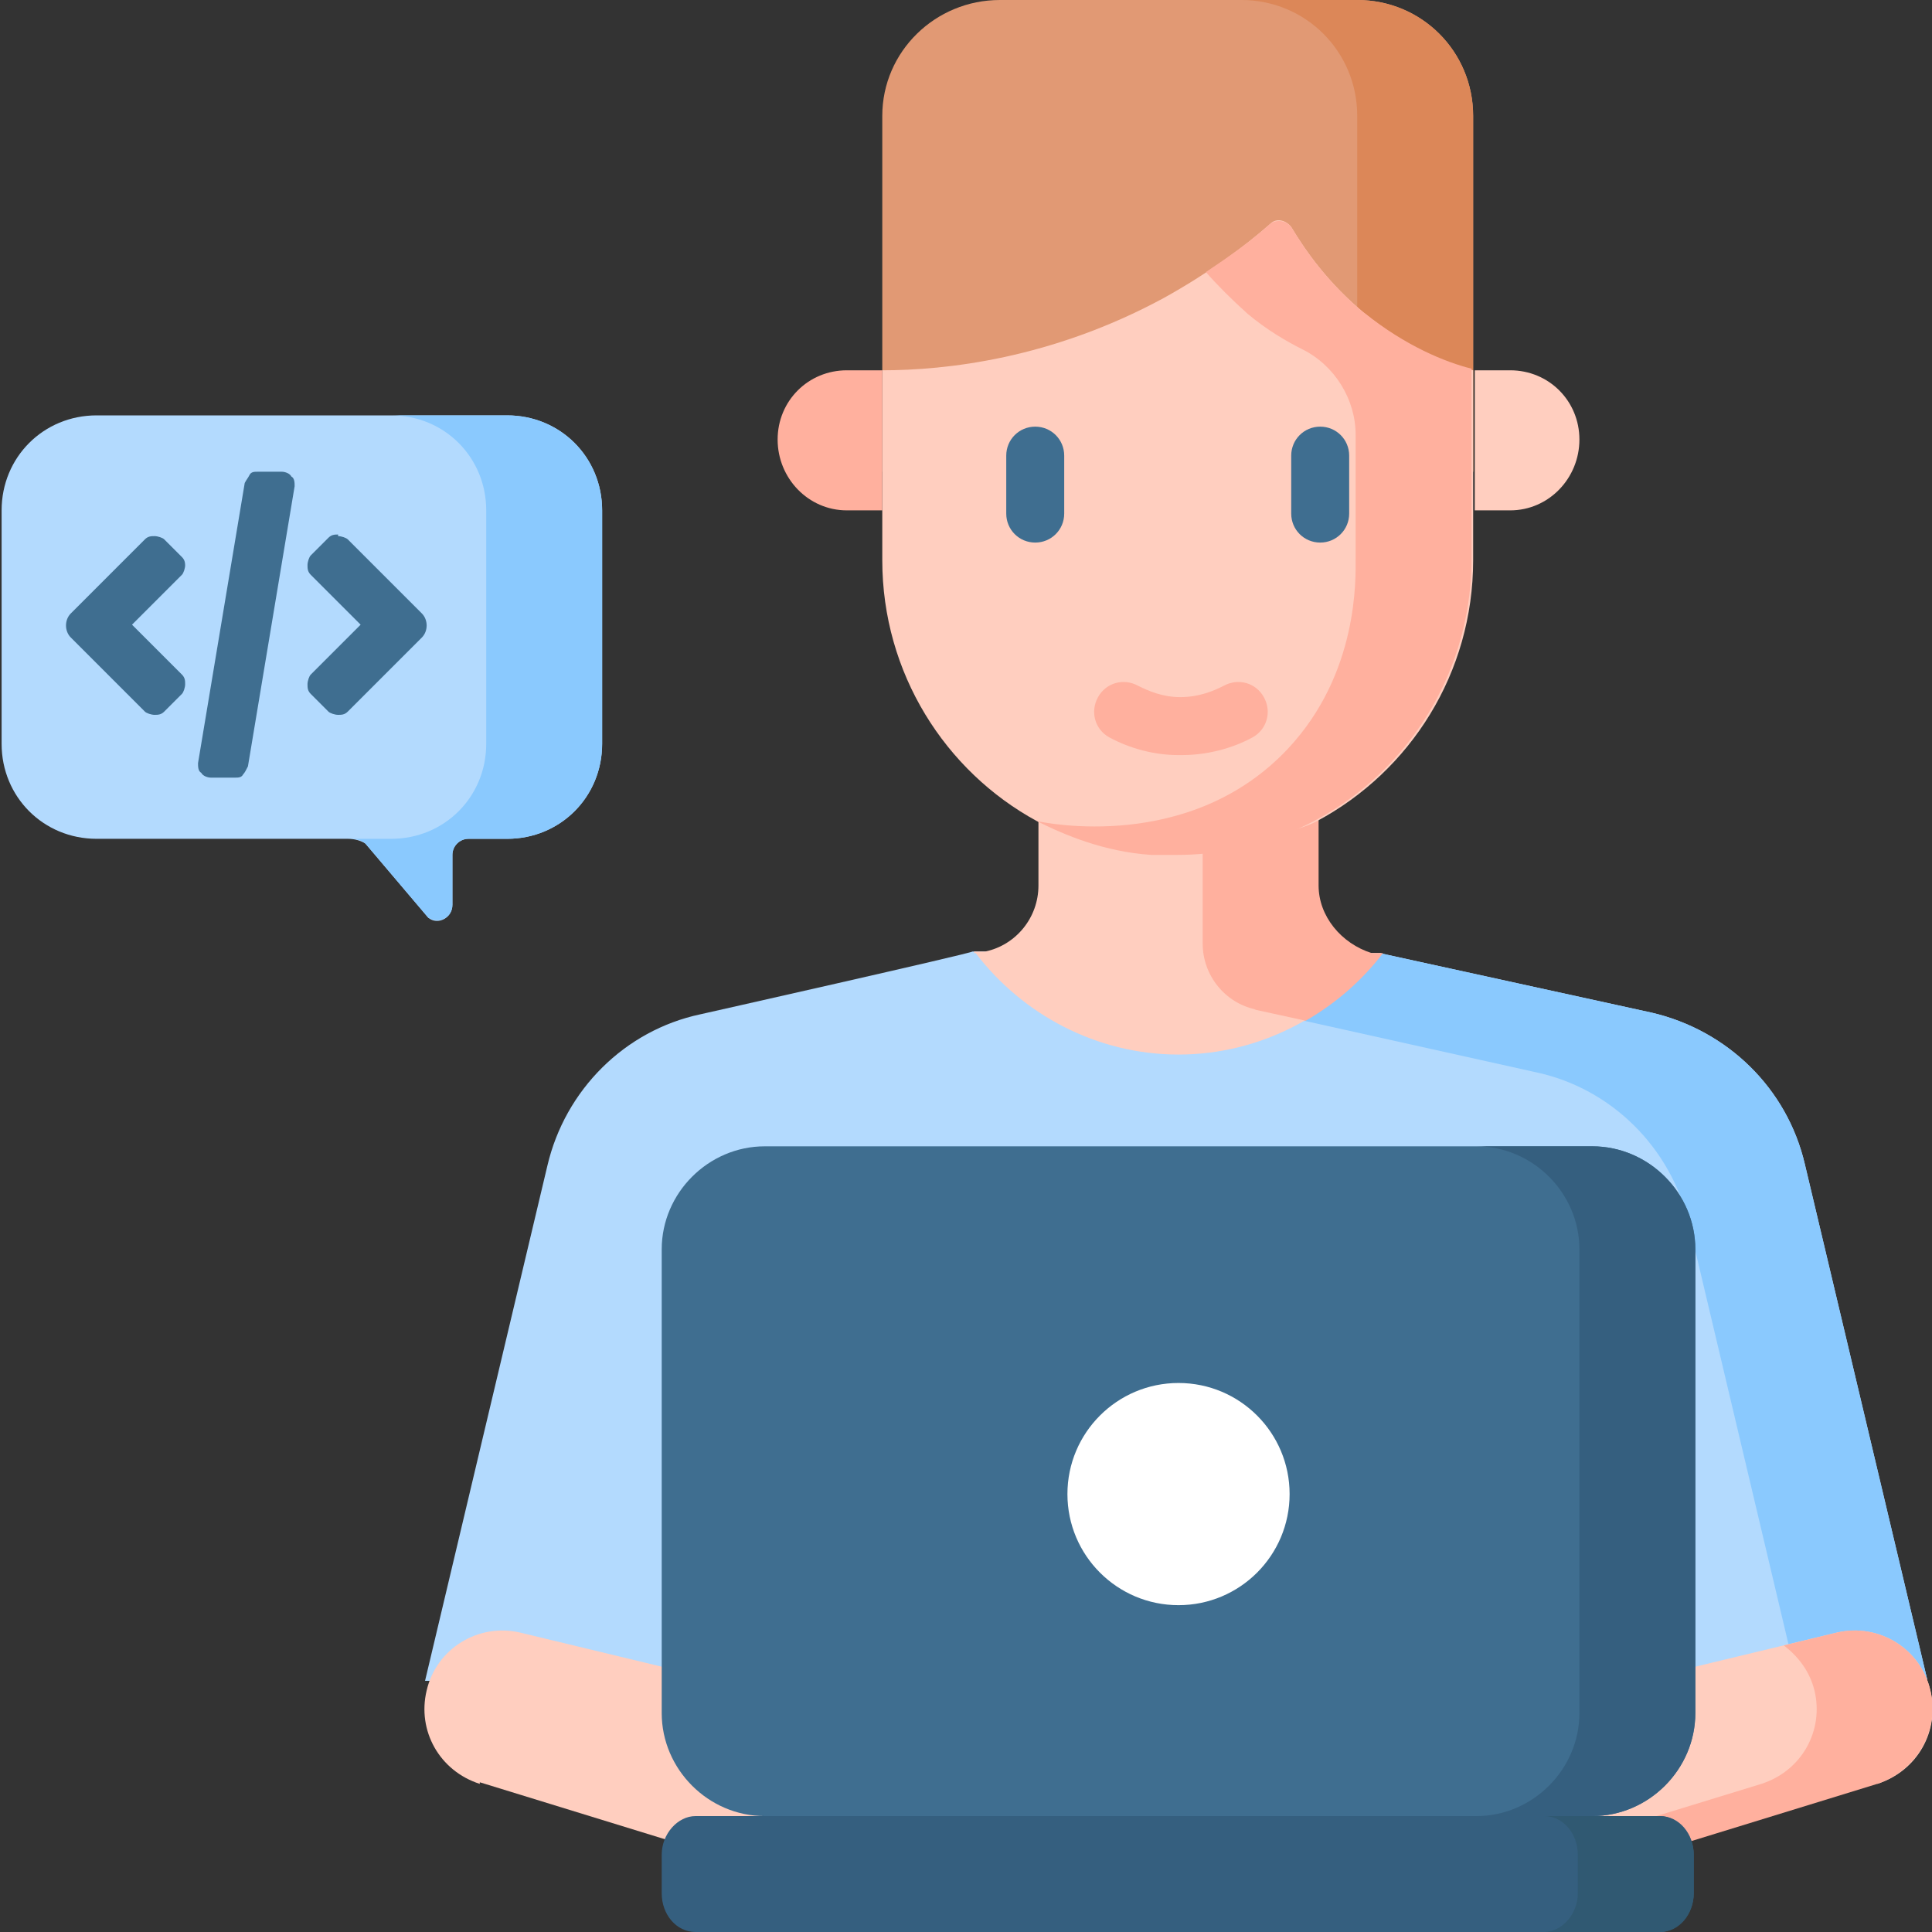
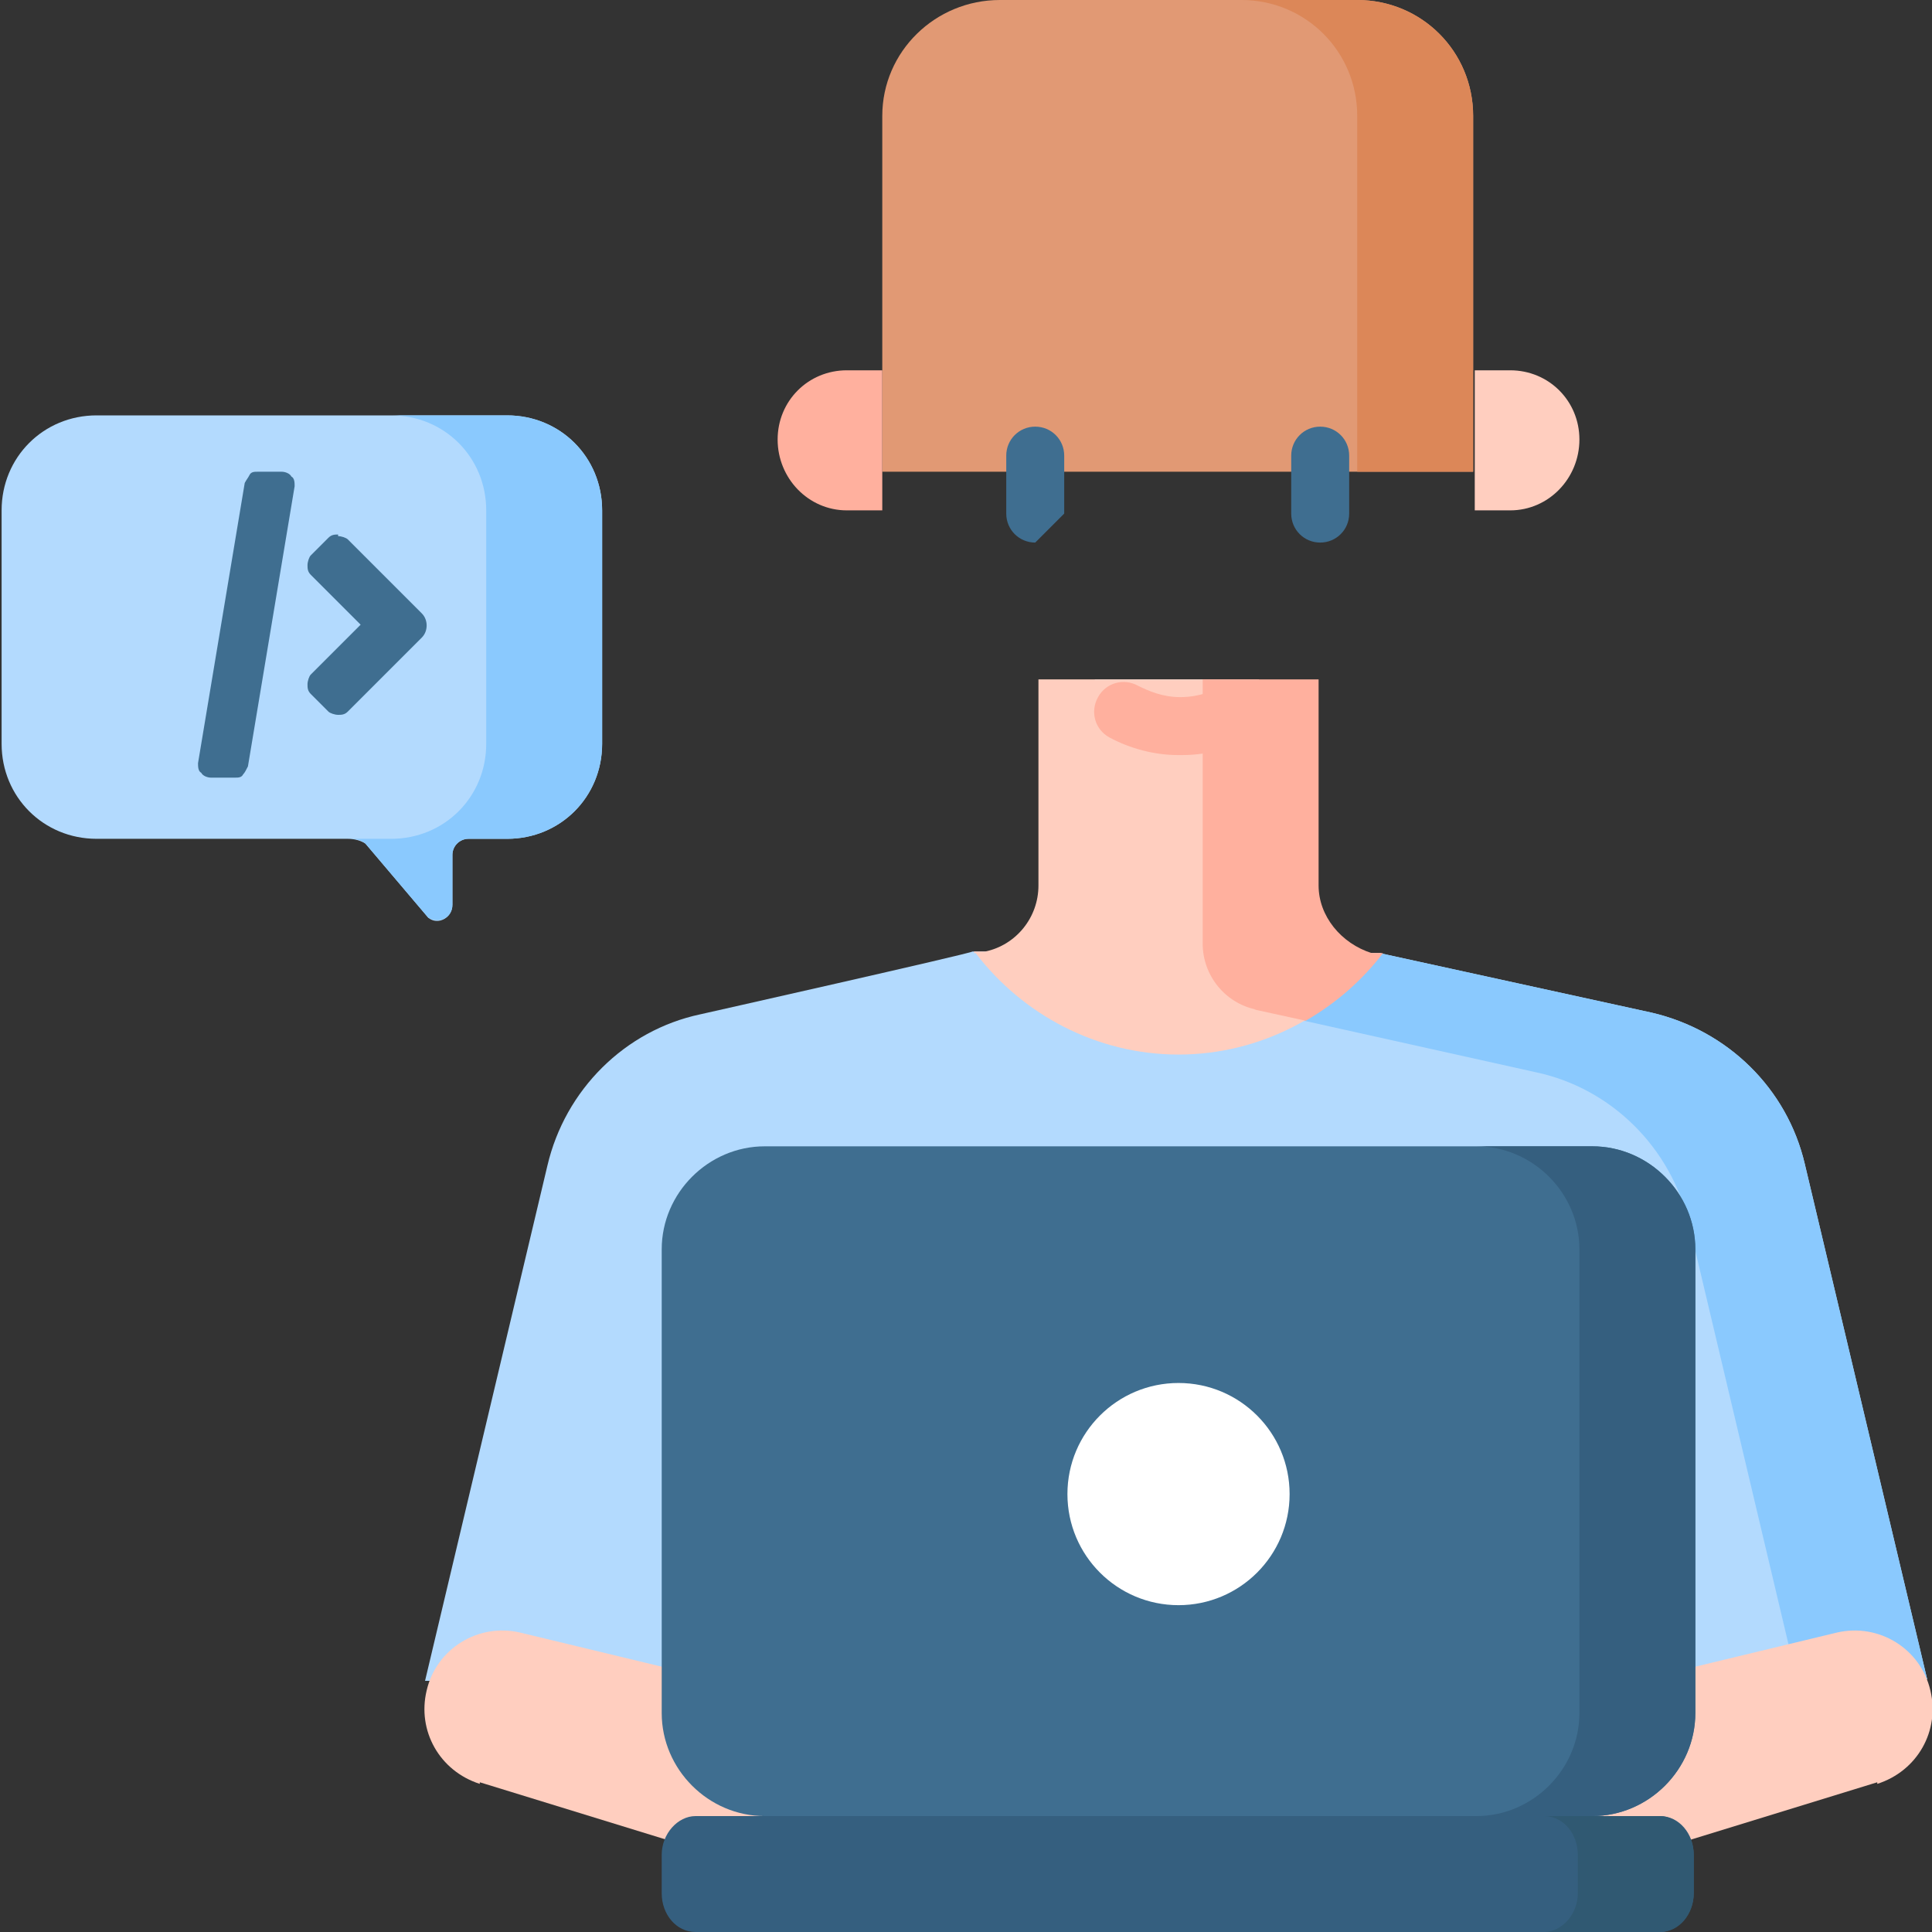
<svg xmlns="http://www.w3.org/2000/svg" viewBox="0 0 120 120">
  <rect x="0" y="0" width="120" height="120" fill="#333333" stroke="none" />
  <defs>
    <style>      .cls-1 {        fill: #ffb09e;      }      .cls-2 {        fill: #e19974;      }      .cls-3 {        fill: #8ac9fe;      }      .cls-4 {        fill: #dc8758;      }      .cls-5 {        fill: #fff;      }      .cls-6 {        fill: #3f6e90;      }      .cls-7 {        fill: #b3dafe;      }      .cls-8 {        fill: #305972;      }      .cls-9 {        fill: #355f7f;      }      .cls-10 {        fill: #ffcebf;      }    </style>
  </defs>
  <g>
    <g id="Layer_1">
      <g id="Capa_1">
        <g>
          <g>
            <path class="cls-2" d="M91.5,29.3h-36.7V7.2C54.8,3.2,58.1,0,62.1,0h22.2C88.3,0,91.5,3.2,91.5,7.2c0,0,0,22.1,0,22.1Z" />
            <path class="cls-4" d="M84.3,0h-7.2C81.1,0,84.3,3.2,84.3,7.2v22.1h7.2V7.2C91.5,3.2,88.3,0,84.3,0Z" />
            <g>
              <path class="cls-7" d="M107.2,104.3h12.5l-7.6-32c-1.1-4.7-4.8-8.3-9.5-9.4l-16.9-3.7h-4.3c-1.9-.6-3.3-2.3-3.3-4.2v-12.8h-10.1v12.8c0,2-1.4,3.7-3.3,4.1h-4.3c0,.1-16.9,3.9-16.9,3.9-4.7,1-8.4,4.7-9.5,9.4l-7.6,32" />
              <path class="cls-3" d="M81,63.4l14.4,3.2c4.7,1,8.4,4.7,9.5,9.4l6.7,28.3h8.1l-7.6-32c-1.1-4.7-4.8-8.3-9.5-9.4l-16.9-3.7-4.8,4.2h0Z" />
              <path class="cls-10" d="M116.6,110.7l-16.9,5.2-2.2-10.5,16.6-4c2.6-.6,5.2,1,5.8,3.6.6,2.5-.8,5-3.3,5.8h0Z" />
-               <path class="cls-1" d="M119.9,105c-.6-2.6-3.2-4.2-5.8-3.6l-3.3.8c.9.7,1.6,1.6,1.9,2.8.6,2.5-.8,5-3.3,5.8l-10.1,3.1.4,2.1,16.9-5.2c2.4-.8,3.9-3.3,3.3-5.8h0Z" />
            </g>
            <path class="cls-10" d="M29.8,110.7l16.9,5.2,2.2-10.5-16.6-4c-2.6-.6-5.2,1-5.8,3.6-.6,2.5.8,5,3.3,5.8h0Z" />
            <path class="cls-10" d="M60.6,59.2c2.9,3.8,7.5,6.3,12.6,6.3s9.7-2.5,12.6-6.3h-4.3c-1.9-.6-3.3-2.3-3.3-4.2v-12.8h-13.7v12.8c0,2-1.4,3.7-3.3,4.1h-.7q0,.1,0,.1Z" />
            <path class="cls-1" d="M77.9,62.7l3.2.7c1.9-1.1,3.5-2.5,4.8-4.2h-.7c-1.9-.6-3.3-2.3-3.3-4.2v-12.8h-7.2v16.4c0,2,1.4,3.7,3.3,4.1h0Z" />
-             <path class="cls-10" d="M91.5,23c-1.6-.4-4.1-1.4-6.7-3.5-2.3-1.9-3.7-3.9-4.6-5.4-.3-.4-.9-.6-1.3-.2-1.7,1.5-3.9,3.1-6.6,4.6-7,3.8-13.6,4.5-17.5,4.5v11.8c0,7,3.9,13.1,9.6,16.2,2.6,1.4,5.2,1.3,8.4,1.3,0,0,6.4.1,9-1.3,5.8-3.1,9.7-9.2,9.7-16.2v-11.8h0Z" />
-             <path class="cls-1" d="M84.8,19.5c-2.3-1.9-3.7-3.9-4.6-5.4-.3-.4-.9-.5-1.3-.2-1.1,1-2.5,2-4,3,.7.8,1.6,1.7,2.6,2.6,1.2,1,2.4,1.7,3.4,2.2,2,1,3.3,3.1,3.3,5.3v7.7c0,1.2.2,7.1-4.2,11.8-6.1,6.5-15.1,4.6-15.6,4.5,1.8.9,4.2,1.9,7.1,2.1.5,0,1.1,0,1.6,0,10.1,0,18.3-8.2,18.3-18.4v-11.8c-1.6-.4-4.1-1.4-6.7-3.5h0Z" />
            <g>
-               <path class="cls-6" d="M64.3,33.7c-1,0-1.8-.8-1.8-1.8v-3.6c0-1,.8-1.8,1.8-1.8s1.8.8,1.8,1.8v3.6c0,1-.8,1.8-1.8,1.8Z" />
+               <path class="cls-6" d="M64.3,33.7c-1,0-1.8-.8-1.8-1.8v-3.6c0-1,.8-1.8,1.8-1.8s1.8.8,1.8,1.8v3.6Z" />
              <path class="cls-6" d="M82,33.7c-1,0-1.8-.8-1.8-1.8v-3.6c0-1,.8-1.8,1.8-1.8s1.8.8,1.8,1.8v3.6c0,1-.8,1.8-1.8,1.8Z" />
            </g>
            <path class="cls-1" d="M73.2,46.9h0c-1.5,0-3-.4-4.3-1.1-.9-.5-1.2-1.6-.7-2.5s1.6-1.2,2.5-.7c.6.3,1.5.7,2.6.7h0c1.2,0,2.1-.4,2.7-.7.9-.5,2-.2,2.5.7s.2,2-.7,2.5c-.9.5-2.5,1.1-4.4,1.1h0Z" />
            <path class="cls-10" d="M93.8,31.7h-2.2v-8.7h2.2c2.4,0,4.3,1.9,4.3,4.3h0c0,2.4-1.9,4.4-4.3,4.4Z" />
            <path class="cls-1" d="M52.6,31.7h2.2v-8.7h-2.2c-2.4,0-4.3,1.9-4.3,4.3h0c0,2.4,1.9,4.4,4.3,4.4Z" />
            <g>
              <g>
                <path class="cls-9" d="M43.2,112.8h59.9c1.2,0,2.1,1.1,2.1,2.4v2.4c0,1.3-1,2.4-2.1,2.4h-59.9c-1.2,0-2.1-1.1-2.1-2.4v-2.4c0-1.3,1-2.4,2.1-2.4h0Z" />
                <path class="cls-8" d="M103.1,112.8h-7.2c1.2,0,2.1,1.1,2.1,2.4v2.4c0,1.3-1,2.4-2.1,2.4h7.2c1.2,0,2.1-1.1,2.1-2.4v-2.4c0-1.3-1-2.4-2.1-2.4h0Z" />
                <path class="cls-6" d="M98.9,112.8h-51.4c-3.5,0-6.4-2.9-6.4-6.4v-28.8c0-3.5,2.9-6.4,6.4-6.4h51.4c3.5,0,6.4,2.9,6.4,6.4v28.8c0,3.5-2.9,6.4-6.4,6.4h0Z" />
                <path class="cls-9" d="M98.9,71.2h-7.2c3.5,0,6.4,2.9,6.4,6.4v28.8c0,3.5-2.9,6.4-6.4,6.4h7.2c3.5,0,6.4-2.9,6.4-6.4v-28.8c0-3.5-2.9-6.4-6.4-6.4h0Z" />
              </g>
              <ellipse class="cls-5" cx="73.2" cy="92.8" rx="6.9" ry="6.9" />
            </g>
          </g>
          <g>
            <path class="cls-7" d="M31.5,52.1h-2.4c-.5,0-1,.4-1,1v3.1c0,.8-.9,1.3-1.5.8l-3.9-4.6c-.3-.2-.7-.3-1.1-.3H6c-3.3,0-5.9-2.6-5.9-5.9v-14.5c0-3.3,2.6-5.9,5.9-5.9h25.5c3.3,0,5.9,2.6,5.9,5.9v14.5c0,3.3-2.6,5.9-5.9,5.9h0Z" />
            <path class="cls-3" d="M31.5,25.8h-7.2c3.3,0,5.9,2.6,5.9,5.9v14.5c0,3.3-2.6,5.9-5.9,5.9h-2.5c.3,0,.7.1.9.3l3.9,4.6c.7.4,1.5,0,1.5-.8v-3.1c0-.5.4-1,1-1h2.4c3.3,0,5.9-2.6,5.9-5.9v-14.5c0-3.3-2.6-5.9-5.9-5.9h0Z" />
          </g>
        </g>
        <g>
-           <path class="cls-6" d="M11.5,35.2c0-.2,0-.4-.2-.6l-1.1-1.1c-.1-.1-.4-.2-.6-.2s-.4,0-.6.2l-4.6,4.6c-.4.4-.4,1.1,0,1.5l4.6,4.6h0c.1.1.4.2.6.2s.4,0,.6-.2l1.1-1.1c.1-.1.2-.4.2-.6s0-.4-.2-.6l-3.1-3.1,3.1-3.1c.1-.1.2-.4.2-.6h0Z" />
          <path class="cls-6" d="M21,33.2c-.2,0-.4,0-.6.2l-1.1,1.1c-.1.1-.2.4-.2.6s0,.4.2.6l3.1,3.1-3.1,3.1c-.1.1-.2.4-.2.6s0,.4.2.6l1.1,1.1h0c.1.1.4.2.6.2s.4,0,.6-.2l4.6-4.6c.4-.4.4-1.1,0-1.5l-4.6-4.6c-.1-.1-.4-.2-.6-.2h0Z" />
          <path class="cls-6" d="M17.5,29.3h-1.5c-.2,0-.4,0-.5.2s-.2.3-.3.5l-2.9,17.4c0,.2,0,.5.2.6.1.2.4.3.6.3h1.5c.2,0,.4,0,.5-.2.1-.1.2-.3.3-.5l2.9-17.4c0-.2,0-.5-.2-.6-.1-.2-.4-.3-.6-.3Z" />
        </g>
      </g>
    </g>
  </g>
</svg>